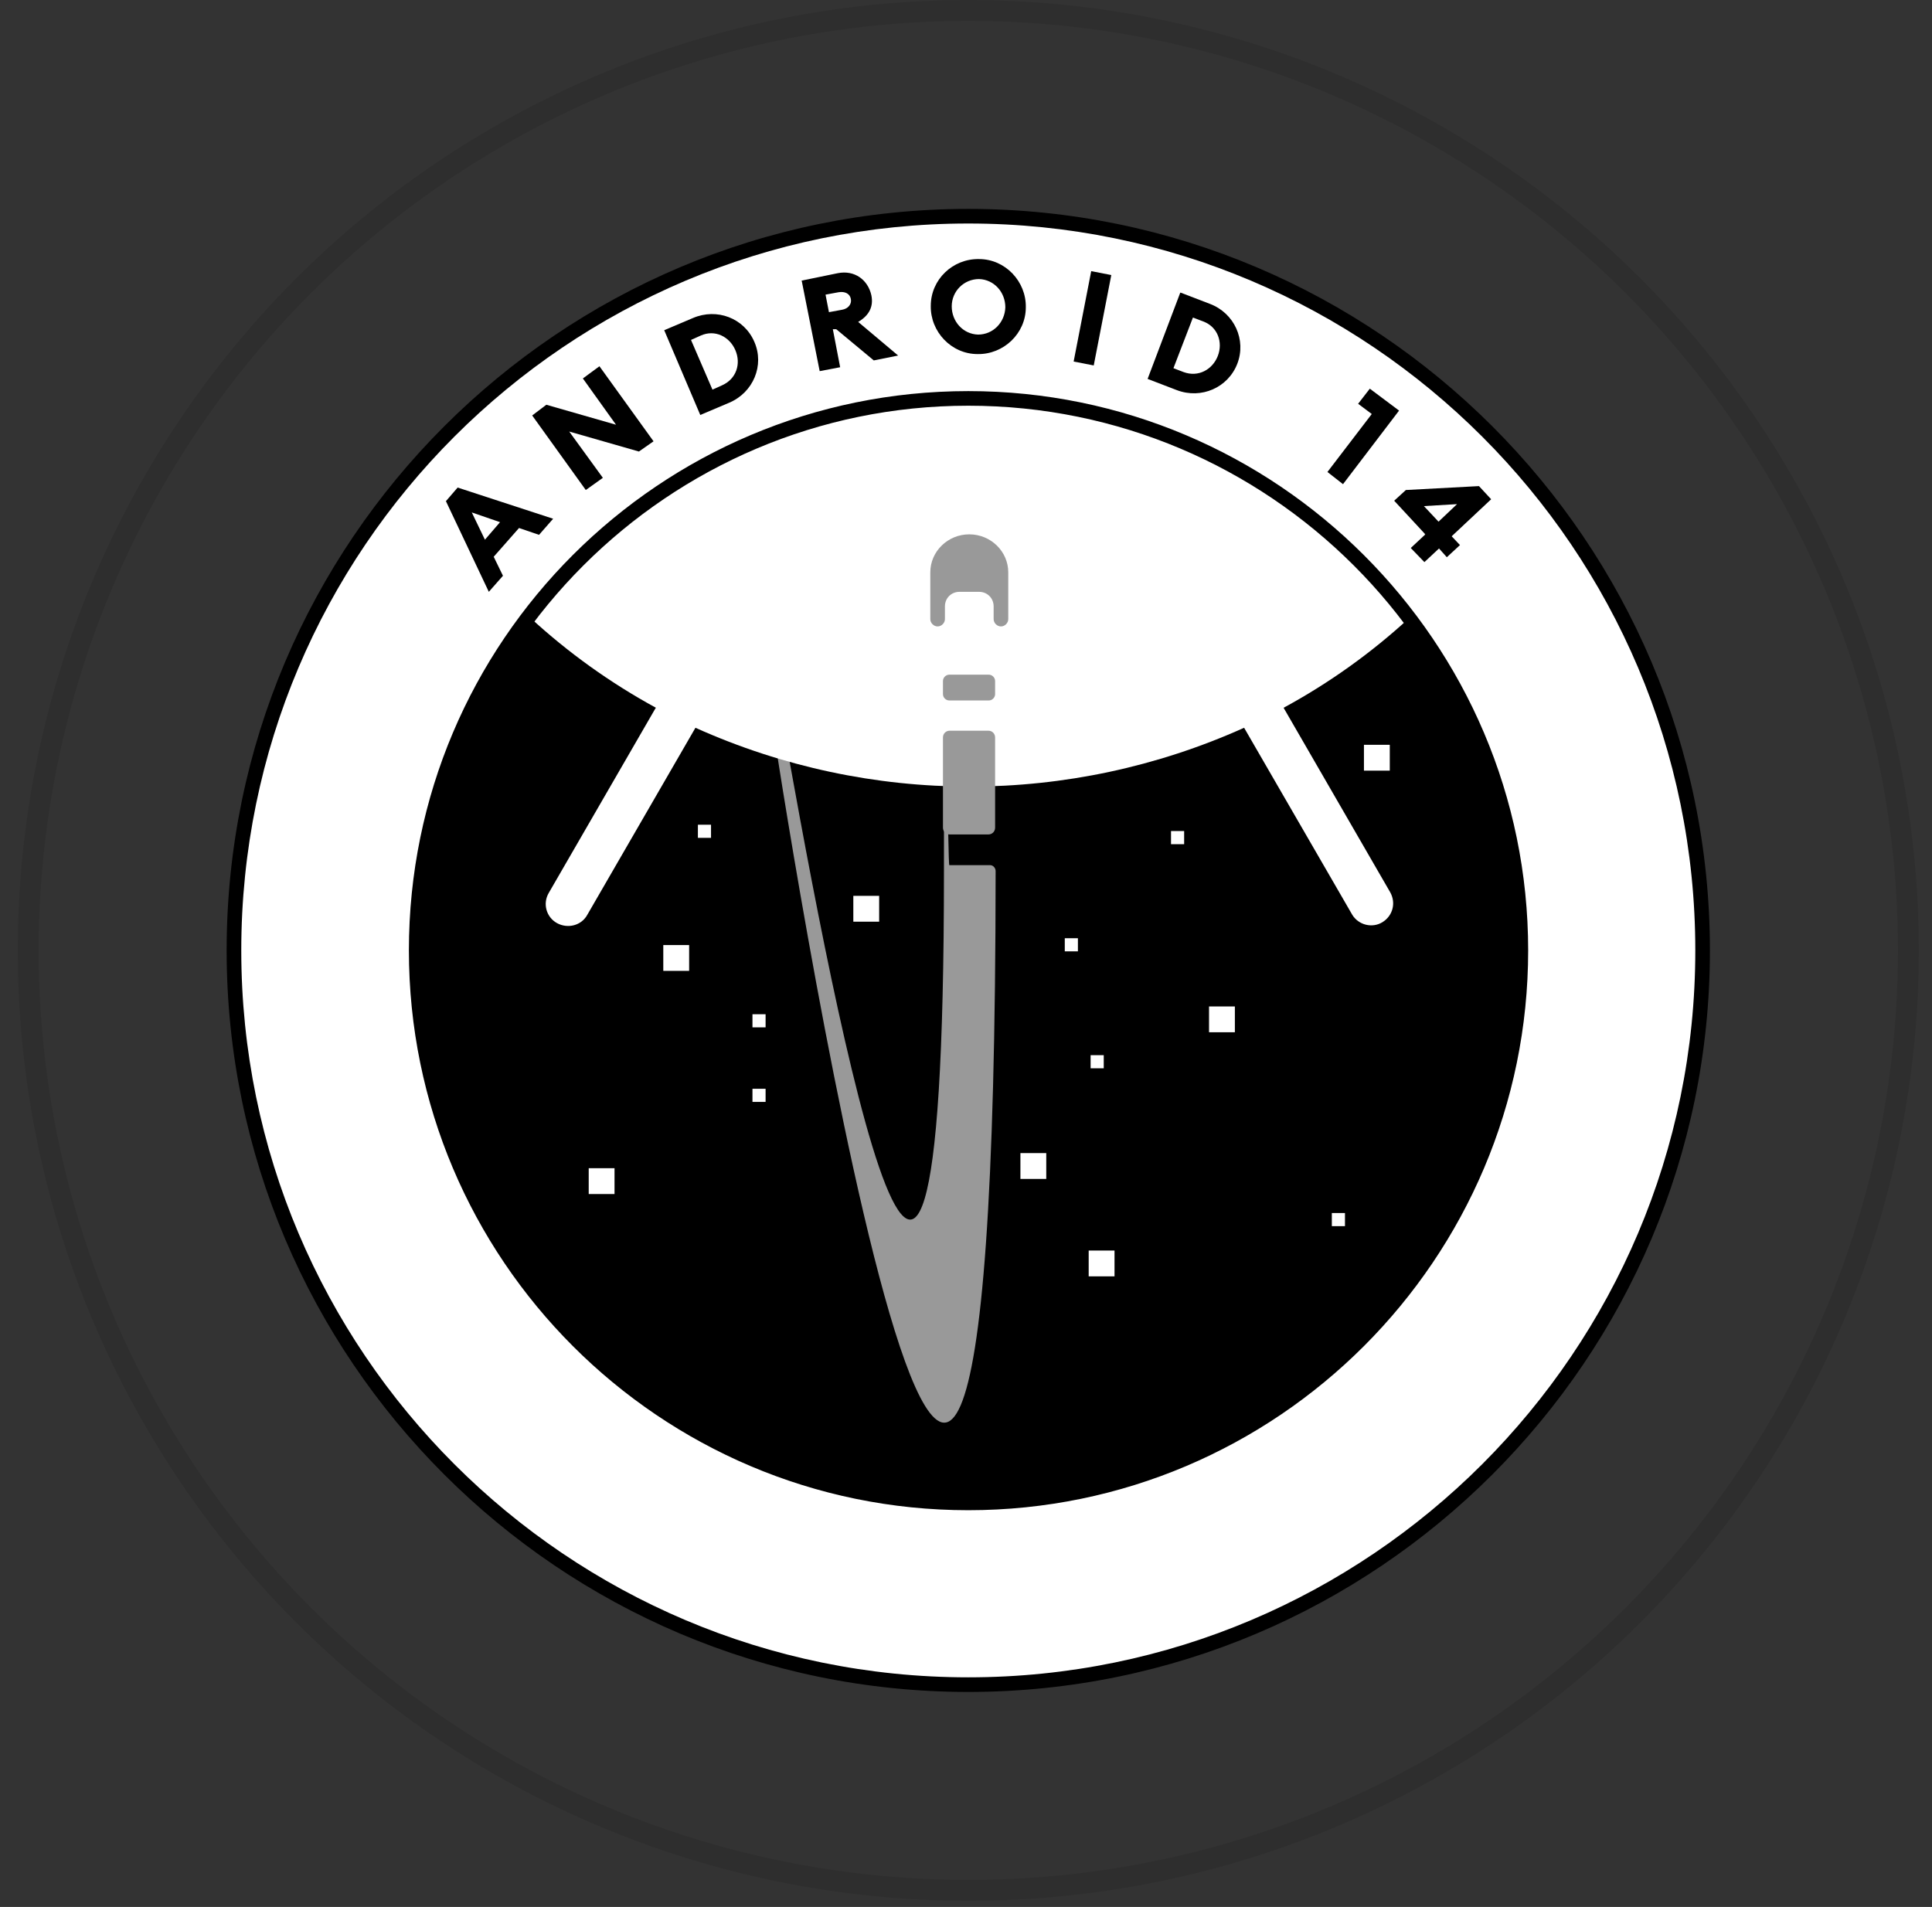
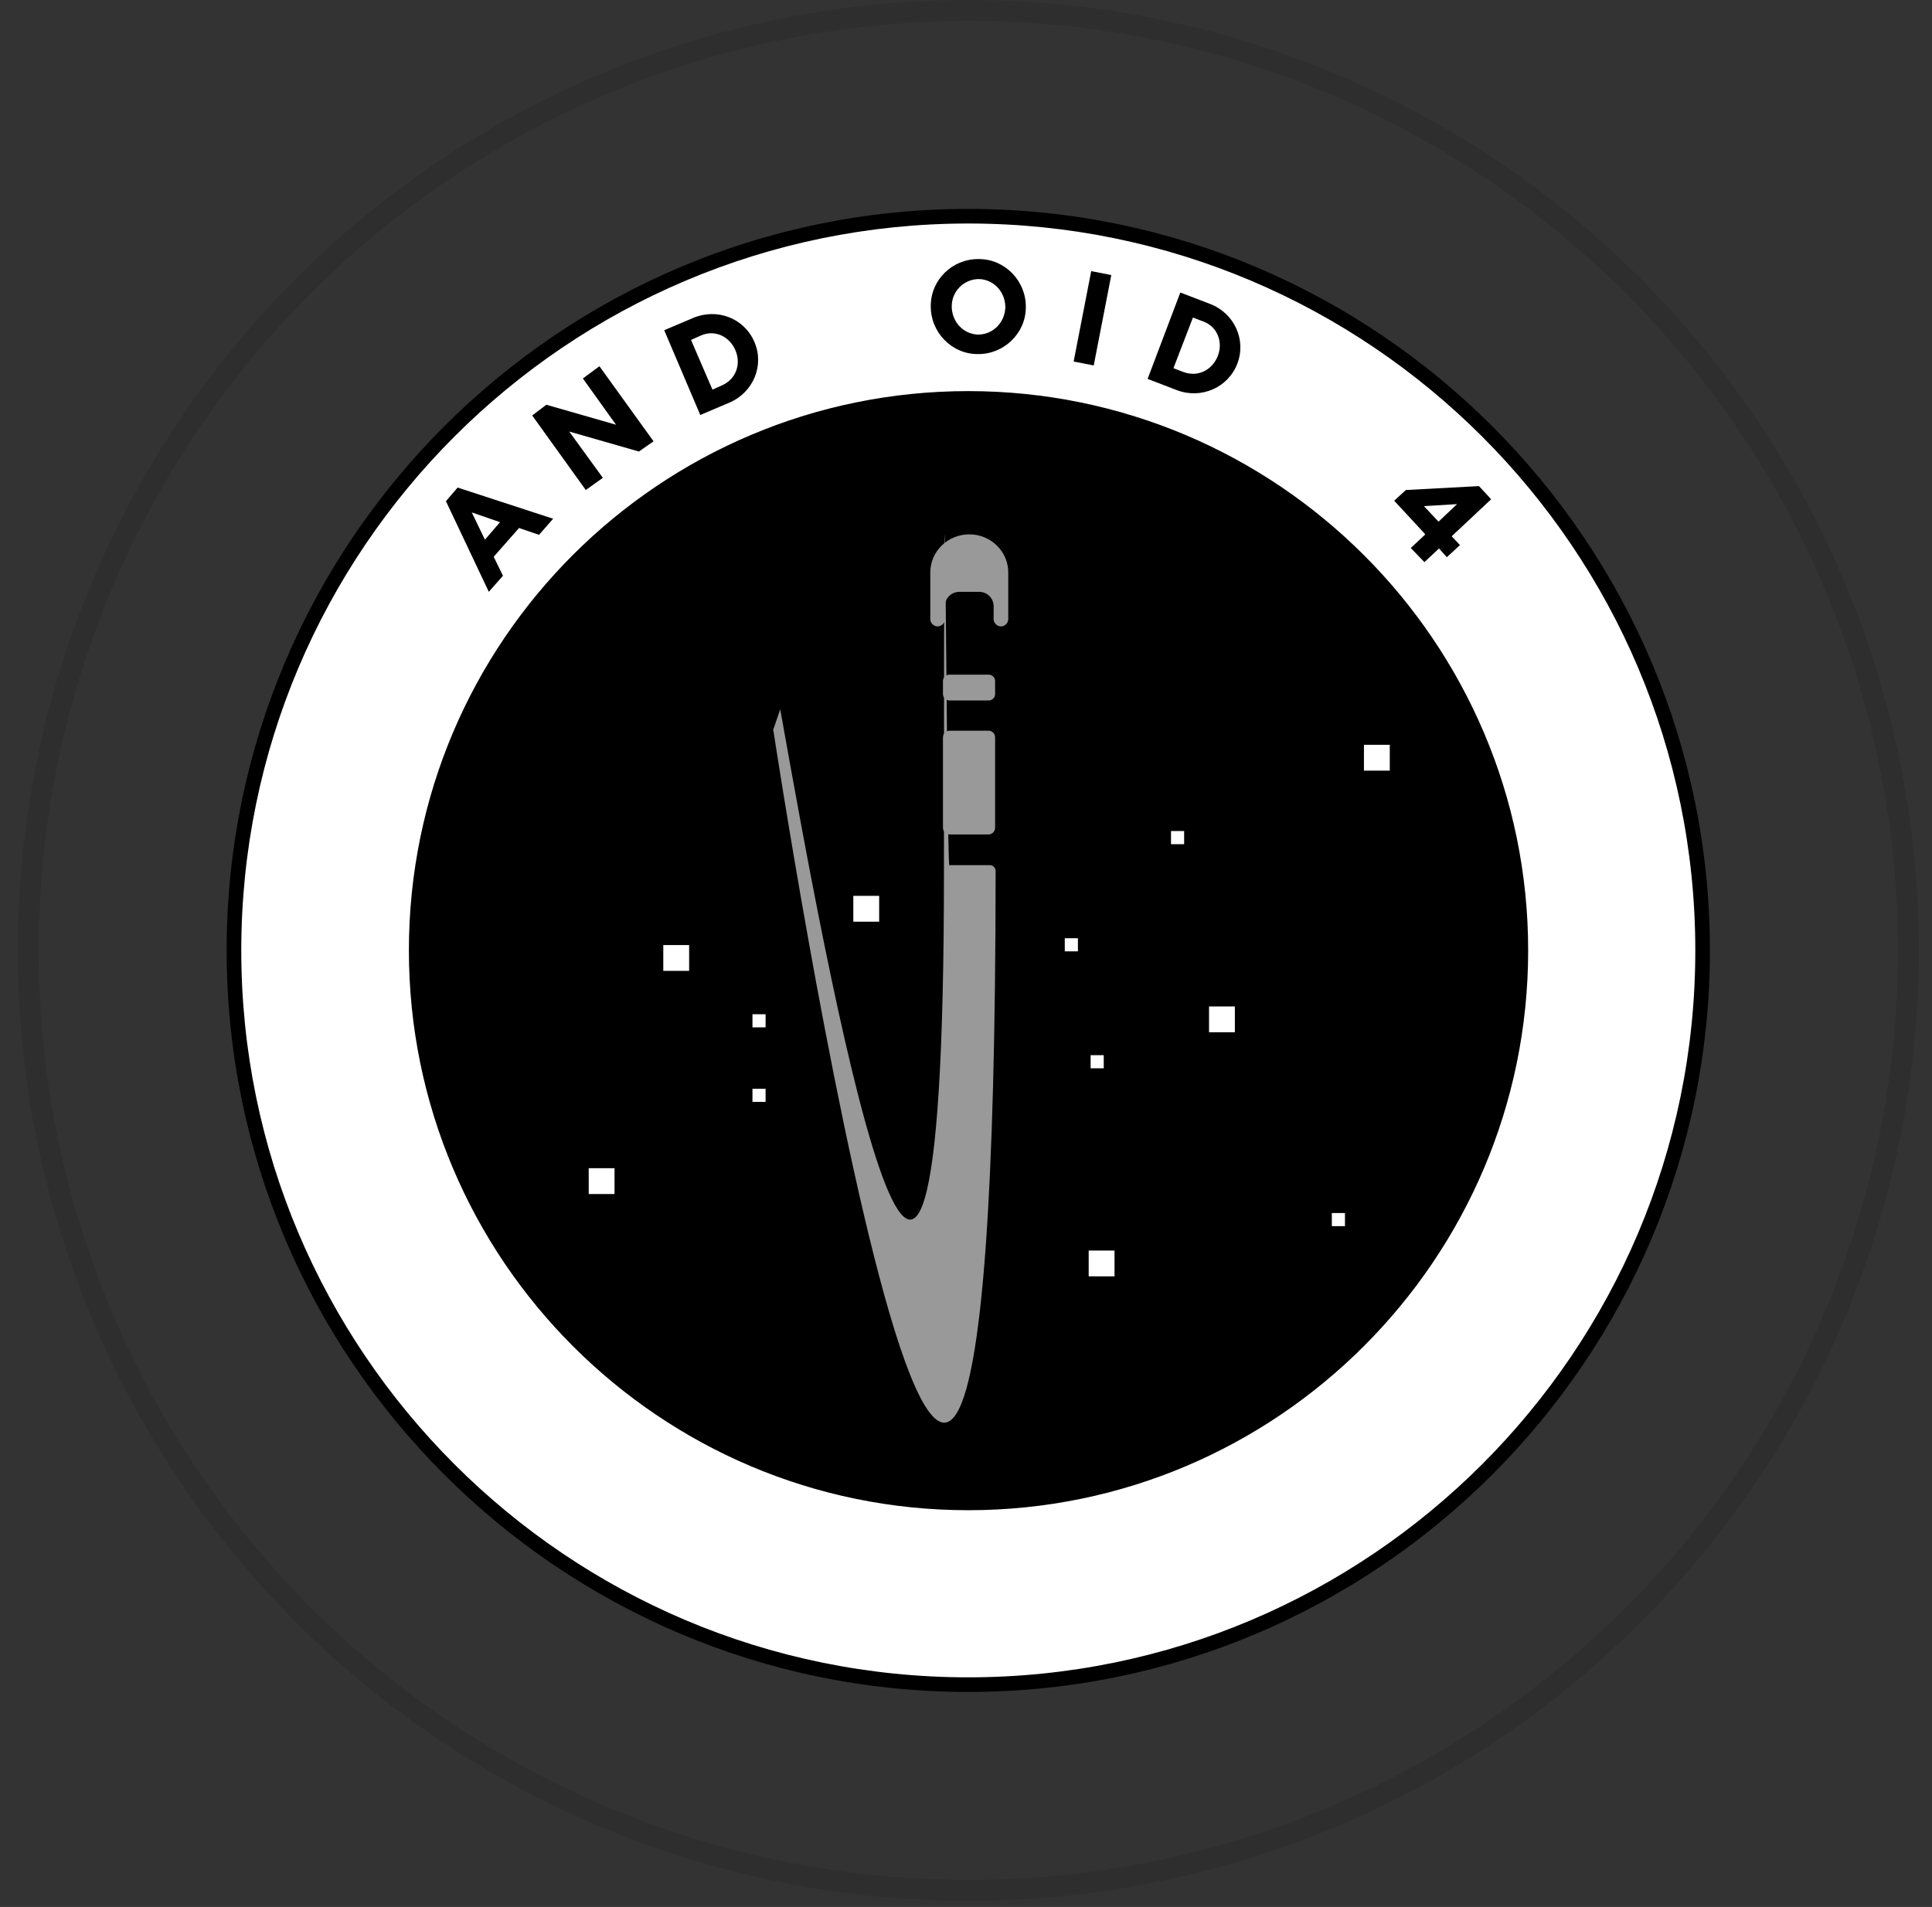
<svg xmlns="http://www.w3.org/2000/svg" width="78" height="77" viewBox="0 0 78 77" fill="none">
  <rect x="0" y="0" width="78" height="77" fill="#333333" stroke="none" />
  <mask id="mask0_31_1358" style="mask-type:luminance" maskUnits="userSpaceOnUse" x="13" y="12" width="53" height="53">
    <path d="M39.093 64.344C53.434 64.344 65.061 52.718 65.061 38.376C65.061 24.035 53.434 12.409 39.093 12.409C24.751 12.409 13.125 24.035 13.125 38.376C13.125 52.718 24.751 64.344 39.093 64.344Z" fill="white" />
  </mask>
  <g mask="url(#mask0_31_1358)">
    <path d="M65.061 12.409H13.125V64.344H65.061V12.409Z" fill="black" />
    <path d="M31.205 29.504L31.5 28.638C33.31 38.789 38.11 65.564 38.11 35.17C38.11 4.776 38.209 34.934 38.327 34.934H39.979C40.097 34.934 40.196 35.052 40.196 35.17C40.176 88.404 31.225 29.504 31.225 29.504" fill="#999999" />
-     <path d="M26.464 28.599L22.155 36.055C21.9 36.488 22.057 37.038 22.49 37.275C22.923 37.511 23.474 37.373 23.71 36.94L28.077 29.386C35.12 32.553 43.185 32.553 50.228 29.386L54.596 36.94C54.851 37.353 55.402 37.491 55.815 37.235C56.228 36.979 56.366 36.468 56.13 36.035L51.822 28.579C59.219 24.566 64.275 17.071 65.022 8.218H13.283C14.031 17.071 19.087 24.546 26.483 28.579" fill="white" />
    <path d="M38.346 29.504H39.9C40.057 29.504 40.175 29.622 40.175 29.779V33.419C40.175 33.576 40.057 33.694 39.9 33.694H38.346C38.188 33.694 38.07 33.576 38.07 33.419V29.779C38.07 29.622 38.188 29.504 38.346 29.504Z" fill="#999999" />
    <path d="M38.326 27.242H39.919C40.057 27.242 40.175 27.36 40.175 27.497V28.029C40.175 28.166 40.057 28.284 39.919 28.284H38.326C38.188 28.284 38.07 28.166 38.07 28.029V27.497C38.07 27.36 38.188 27.242 38.326 27.242Z" fill="#999999" />
-     <path d="M28.706 33.301H28.176V33.831H28.706V33.301Z" fill="white" />
    <path d="M30.909 40.953H30.379V41.483H30.909V40.953Z" fill="white" />
    <path d="M54.3 48.98H53.77V49.51H54.3V48.98Z" fill="white" />
    <path d="M43.518 37.884H42.988V38.414H43.518V37.884Z" fill="white" />
    <path d="M47.807 33.556H47.277V34.087H47.807V33.556Z" fill="white" />
    <path d="M44.561 42.606H44.031V43.136H44.561V42.606Z" fill="white" />
    <path d="M49.855 40.639H48.812V41.681H49.855V40.639Z" fill="white" />
    <path d="M30.909 43.963H30.379V44.493H30.909V43.963Z" fill="white" />
    <path d="M35.494 36.173H34.451V37.216H35.494V36.173Z" fill="white" />
-     <path d="M42.24 46.56H41.197V47.603H42.24V46.56Z" fill="white" />
    <path d="M44.996 50.495H43.953V51.537H44.996V50.495Z" fill="white" />
    <path d="M27.822 38.16H26.779V39.202H27.822V38.16Z" fill="white" />
    <path d="M56.109 30.074H55.066V31.117H56.109V30.074Z" fill="white" />
    <path d="M24.81 47.17H23.768V48.213H24.81V47.17Z" fill="white" />
  </g>
  <path d="M39.092 68.023C22.744 68.023 9.445 54.724 9.445 38.376C9.445 22.028 22.744 8.73 39.092 8.73C55.44 8.73 68.739 22.028 68.739 38.376C68.739 54.724 55.44 68.023 39.092 68.023ZM39.092 16.087C26.797 16.087 16.803 26.081 16.803 38.376C16.803 50.672 26.797 60.685 39.092 60.685C51.387 60.685 61.401 50.672 61.401 38.376C61.401 26.081 51.387 16.087 39.092 16.087Z" fill="white" />
  <path d="M39.092 68.318C22.587 68.318 9.15 54.882 9.15 38.376C9.15 21.871 22.587 8.435 39.092 8.435C55.597 8.435 69.034 21.871 69.034 38.376C69.034 54.882 55.597 68.318 39.092 68.318ZM39.092 9.025C22.901 9.025 9.741 22.186 9.741 38.376C9.741 54.567 22.901 67.728 39.092 67.728C55.283 67.728 68.444 54.567 68.444 38.376C68.444 22.186 55.283 9.025 39.092 9.025ZM39.092 60.98C26.639 60.98 16.508 50.849 16.508 38.376C16.508 25.904 26.639 15.792 39.092 15.792C51.545 15.792 61.696 25.924 61.696 38.376C61.696 50.829 51.565 60.98 39.092 60.98ZM39.092 16.382C26.974 16.382 17.098 26.258 17.098 38.376C17.098 50.495 26.974 60.39 39.092 60.39C51.21 60.39 61.106 50.514 61.106 38.376C61.106 26.238 51.23 16.382 39.092 16.382Z" fill="black" />
  <path d="M39.132 21.576C38.267 21.576 37.559 22.264 37.559 23.11V24.999C37.559 25.156 37.696 25.294 37.854 25.294C38.011 25.294 38.149 25.156 38.149 24.999V24.487C38.149 24.153 38.404 23.897 38.739 23.897H39.526C39.86 23.897 40.116 24.153 40.116 24.487V24.999C40.116 25.156 40.254 25.294 40.411 25.294C40.569 25.294 40.706 25.156 40.706 24.999V23.11C40.706 22.264 39.998 21.576 39.132 21.576Z" fill="#999999" />
  <path d="M17.984 20.258L18.476 19.687L22.332 20.946L21.762 21.596L20.955 21.32L19.932 22.481L20.306 23.248L19.735 23.897L18.004 20.238L17.984 20.258ZM20.188 21.084L19.047 20.691L19.578 21.792L20.188 21.084Z" fill="black" />
  <path d="M25.795 18.232L22.981 17.425L24.339 19.294L23.65 19.786L21.486 16.776L22.057 16.343L24.87 17.15L23.532 15.281L24.201 14.789L26.385 17.819L25.795 18.232Z" fill="black" />
  <path d="M26.816 13.333L27.977 12.841C28.941 12.428 30.043 12.841 30.456 13.805C30.869 14.749 30.416 15.851 29.433 16.264L28.272 16.756L26.816 13.333ZM29.157 15.556C29.728 15.3 29.925 14.69 29.689 14.14C29.453 13.589 28.862 13.294 28.292 13.549L27.898 13.726L28.764 15.733L29.157 15.556Z" fill="black" />
-   <path d="M32.385 11.326L33.821 11.031C34.51 10.894 35.041 11.307 35.178 11.917C35.277 12.389 35.08 12.743 34.647 12.999L36.26 14.356L35.277 14.553L33.762 13.294H33.624L33.919 14.828L33.093 14.986L32.365 11.326H32.385ZM33.998 12.507C34.234 12.467 34.392 12.29 34.352 12.074C34.313 11.858 34.116 11.759 33.86 11.799L33.329 11.897L33.467 12.605L33.998 12.507Z" fill="black" />
  <path d="M37.578 12.35C37.578 11.287 38.464 10.441 39.526 10.461C40.588 10.461 41.434 11.366 41.415 12.409C41.415 13.471 40.51 14.317 39.467 14.297C38.405 14.297 37.559 13.392 37.578 12.35ZM40.588 12.409C40.588 11.799 40.136 11.287 39.526 11.268C38.916 11.268 38.424 11.759 38.424 12.369C38.424 12.979 38.877 13.491 39.487 13.51C40.097 13.51 40.569 13.018 40.588 12.409Z" fill="black" />
  <path d="M44.055 10.948L43.346 14.598L44.157 14.756L44.866 11.106L44.055 10.948Z" fill="black" />
  <path d="M47.67 11.818L48.85 12.271C49.834 12.645 50.326 13.726 49.952 14.69C49.578 15.654 48.496 16.127 47.512 15.753L46.332 15.3L47.65 11.818H47.67ZM47.788 15.025C48.378 15.241 48.949 14.927 49.165 14.376C49.381 13.825 49.165 13.195 48.575 12.979L48.162 12.822L47.375 14.867L47.788 15.025Z" fill="black" />
-   <path d="M55.382 16.717L54.831 16.304L55.303 15.694L56.484 16.579L54.221 19.55L53.592 19.058L55.382 16.717Z" fill="black" />
  <path d="M57.526 21.556L56.287 20.218L56.759 19.786L59.71 19.628L60.202 20.159L58.608 21.654L58.943 22.009L58.412 22.5L58.097 22.146L57.507 22.697L56.956 22.127L57.546 21.576H57.526V21.556ZM58.825 20.356L57.487 20.435L58.077 21.064L58.825 20.356Z" fill="black" />
  <circle cx="39.093" cy="38.376" r="37.954" stroke="black" stroke-opacity="0.1" stroke-width="0.843" />
</svg>